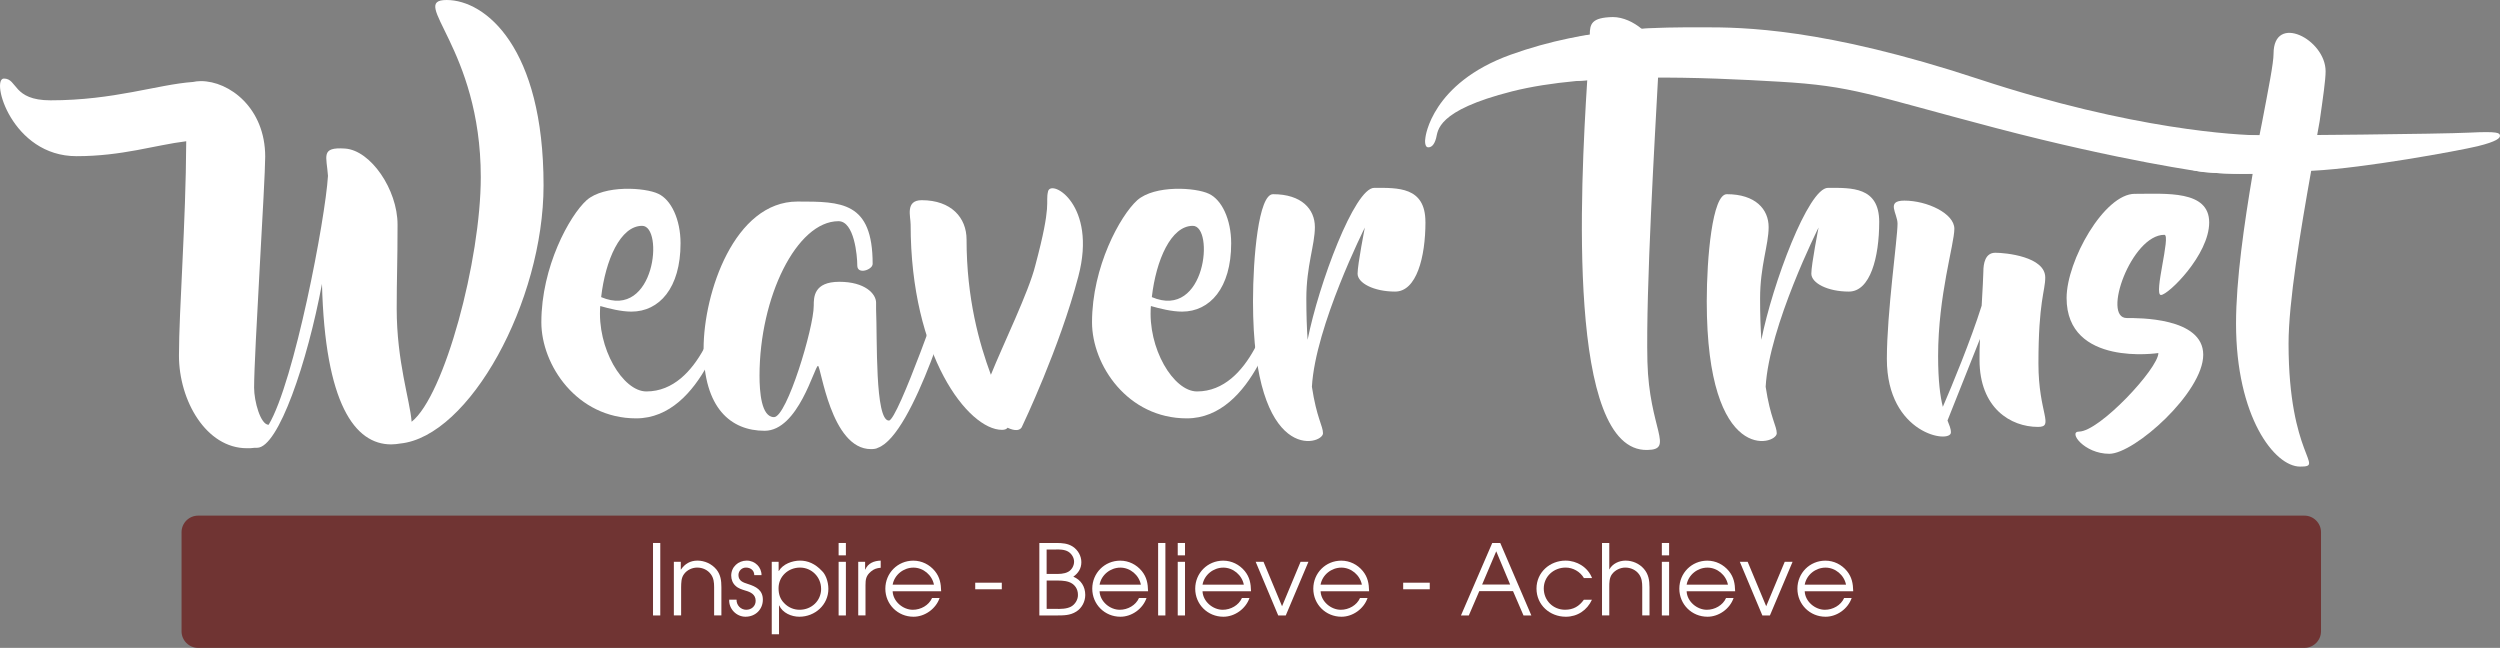
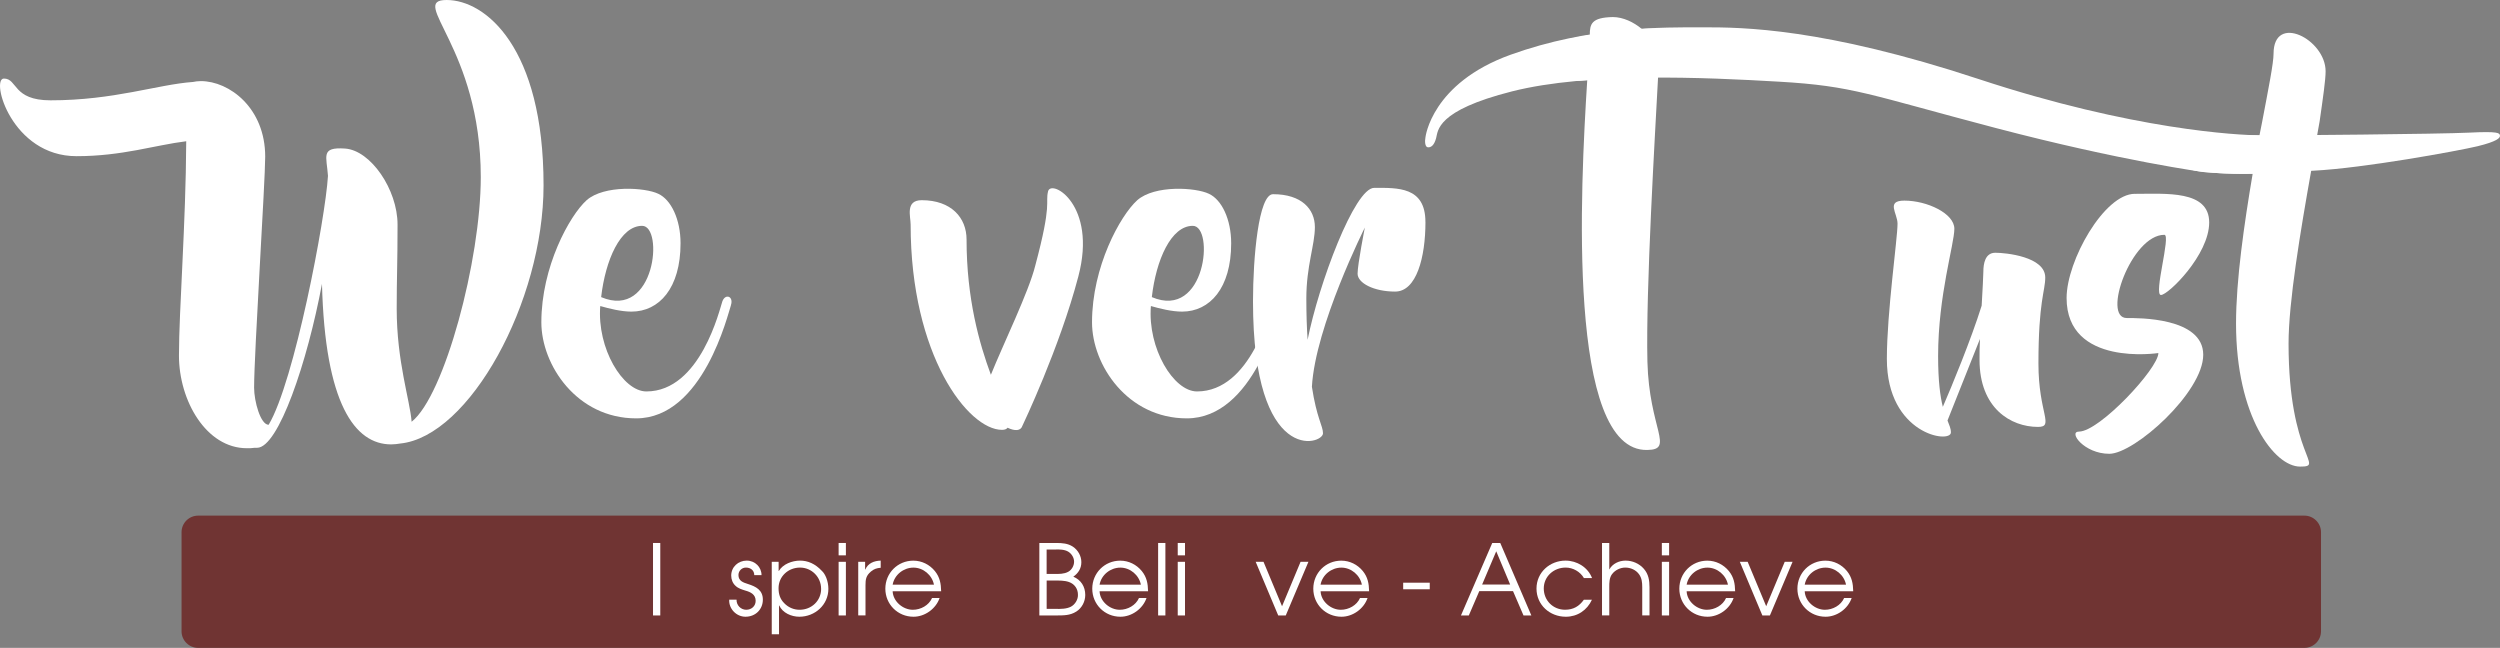
<svg xmlns="http://www.w3.org/2000/svg" id="Layer_2" data-name="Layer 2" viewBox="0 0 646.39 167.51">
  <rect x="0" y="0" width="646.39" height="167.51" fill="#808080" stroke="none" />
  <defs>
    <style>
      .cls-1 {
        fill: #703433;
      }

      .cls-1, .cls-2 {
        stroke-width: 0px;
      }

      .cls-2 {
        fill: #fff;
      }
    </style>
  </defs>
  <g id="Layer_1-2" data-name="Layer 1">
    <g>
      <path class="cls-2" d="M140.54,47.9c0,30.13-19.21,65.01-37.09,66.78-.66.11-1.44.22-2.32.22-9.38,0-17.11-10.49-17.88-41.51-3.75,20.1-11.26,42.39-16.78,42.39h-.66c-.66.11-1.22.11-1.99.11-10.48,0-17.55-12.26-17.55-23.95s1.77-33.89,1.88-55.42c-8.06.99-16.55,3.86-28.37,3.86C3.01,40.39-2.51,20.31,1.02,20.31s2.21,5.63,12.03,5.63c16.45,0,27.59-4.08,36.87-4.75.55-.11,1.22-.22,1.99-.22,7.4,0,16.66,6.95,16.66,19.54,0,6.41-2.87,50.89-2.87,59.72,0,3.53,1.66,9.6,3.76,9.6,6.62-11.04,14.68-53.32,15.34-64.35-.33-5.08-1.99-7.51,4.41-7.07,6.63.44,13.58,10.6,13.58,19.65,0,9.93-.22,13.91-.22,21.74,0,13.69,3.42,23.62,3.86,29.25,8.5-6.73,17.88-41.83,17.88-63.24C124.31,12.25,105.44,0,115.48,0s25.06,12.25,25.06,47.9" />
      <path class="cls-2" d="M188.99,78.92c-.77,2.2-7.18,29.25-24.51,29.25-15.34,0-24.51-13.8-24.51-24.84,0-14.35,7.29-27.59,11.71-31.57,4.52-3.97,15.12-3.31,18.54-1.65,3.31,1.54,5.74,6.62,5.74,12.8,0,11.59-5.52,17.66-12.7,17.66-2.65,0-5.74-.78-8.06-1.44-.88,10.93,5.85,22.08,11.92,22.08,14.02,0,18.99-21.41,19.65-23.29.77-2.1,2.98-1.33,2.21,1M155.43,76.82c14.02,5.96,16.23-18.43,10.6-18.43s-9.49,8.84-10.6,18.43" />
-       <path class="cls-2" d="M247.71,71.96c-.55,2.54-11.37,40.51-20.75,43.83-.33.22-.99.33-1.77.33-10.38,0-12.92-21.52-13.69-21.52-.88,0-5.07,16.78-13.8,16.78s-15.78-5.85-15.78-21.19c0-14.46,7.95-38.08,24.28-38.08,11.37,0,19.43,0,19.43,16.11,0,1.55-3.97,2.87-3.97.45,0-2.54-.77-11.48-4.86-11.48-10.81,0-20.42,19.64-20.42,39.95,0,4.09.44,10.71,3.75,10.71s10.27-23.07,10.27-28.81c0-2.21,0-6.18,6.62-6.18s9.5,3.09,9.5,5.41v1.77c.33,7.51-.33,28.7,3.31,28.7,2.32,0,14.46-34.88,15.23-37.31.66-2.32,3.2-2.21,2.65.55" />
      <path class="cls-2" d="M278.83,71.41c-4.85,18.54-14.46,38.63-14.46,38.63-.44,1.44-1.99,1.44-3.86.55-.22.33-.66.55-1.44.55-8.72,0-23.62-19.2-23.62-53.09,0-2.1-1.44-6.29,2.87-6.29,7.62,0,11.59,4.53,11.59,10.15,0,15.34,3.31,26.94,6.29,34.99,3.2-7.94,9.83-21.52,11.48-28.25,4.41-16.45,2.54-16.01,3.31-19.21.89-3.2,12.7,3.53,7.84,21.96" />
      <path class="cls-2" d="M331.36,78.92c-.77,2.2-7.17,29.25-24.5,29.25-15.34,0-24.51-13.8-24.51-24.84,0-14.35,7.29-27.59,11.7-31.57,4.53-3.97,15.12-3.31,18.54-1.65,3.31,1.54,5.74,6.62,5.74,12.8,0,11.59-5.52,17.66-12.7,17.66-2.65,0-5.74-.78-8.06-1.44-.88,10.93,5.85,22.08,11.92,22.08,14.03,0,18.99-21.41,19.65-23.29.77-2.1,2.98-1.33,2.2,1M297.81,76.82c14.01,5.96,16.22-18.43,10.59-18.43s-9.49,8.84-10.59,18.43" />
      <path class="cls-2" d="M368.56,57.39c0,9.16-2.32,18-7.84,18s-9.71-2.21-9.71-4.63,1.88-11.93,1.88-11.93c0,0-12.81,25.5-13.69,41.17,1.22,8.06,2.87,10.15,2.87,12.03,0,2.98-18.1,8.5-18.1-34.11,0-11.26,1.43-27.71,5.18-27.71,7.4,0,10.82,3.87,10.82,8.5s-2.21,10.05-2.21,18.44c0,4.08.12,7.62.33,10.71,2.87-14.46,12.14-39.29,17.22-39.29,6.07,0,13.24-.33,13.24,8.82" />
      <path class="cls-2" d="M428.71,19.87c-.77,14.57-3.2,54.97-2.76,73.63.44,17.44,7.06,22.73,0,22.84-20.86.55-17.33-67.66-15.56-95.59-20.53,1.77-20.75-8.4.66-11.7,0-2.87.44-4.52,5.96-4.64,2.65,0,5.41,1.32,7.51,3.09,20.31-1.44,23.29,12.14,4.2,12.36" />
-       <path class="cls-2" d="M485.88,57.39c0,9.16-2.32,18-7.84,18s-9.71-2.21-9.71-4.63,1.87-11.93,1.87-11.93c0,0-12.8,25.5-13.68,41.17,1.22,8.06,2.87,10.15,2.87,12.03,0,2.98-18.1,8.5-18.1-34.11,0-11.26,1.44-27.71,5.18-27.71,7.39,0,10.82,3.87,10.82,8.5s-2.21,10.05-2.21,18.44c0,4.08.11,7.62.33,10.71,2.87-14.46,12.14-39.29,17.22-39.29,6.07,0,13.25-.33,13.25,8.82" />
      <path class="cls-2" d="M526.94,110.38c-7.07,0-15.12-4.86-15.12-17.33,0-1.66,0-3.42.11-5.41l-8.39,21.08c.44,1.22.88,1.99.88,3.09,0,2.98-16.56.56-16.56-18.99,0-12.03,2.76-31.13,2.76-34.99,0-2.65-3.09-5.96,1.77-5.96,5.85,0,12.92,3.31,12.92,7.28s-4.2,17.22-4.2,32.9c0,6.51.55,10.48,1.22,13.14,2.21-5.08,7.28-17.33,10.04-26.16.22-4.07.44-7.61.44-8.83,0-1.99.44-4.85,3.09-4.85s12.91.99,12.91,6.4c0,3.53-1.76,6.07-1.76,22.29,0,12.81,4.19,16.34-.11,16.34" />
      <path class="cls-2" d="M551.99,50.12c8.06,0,19.21-1,19.21,7.39s-10.6,18.76-12.47,18.76c-1.99,0,2.65-15.56.88-15.56-8.5,0-16.23,21.52-9.71,21.52,2.87,0,19.76-.21,19.76,9.5s-17.77,25.6-24.29,25.6-10.7-5.74-7.84-5.74c5.3,0,20.53-16.33,20.53-20.31,0,0-23.73,3.64-23.73-14.24,0-9.6,9.71-26.93,17.66-26.93" />
      <path class="cls-2" d="M597.57,44.15c-2.76,15.56-5.85,33.88-5.85,44.7,0,29.36,9.6,31.79,2.98,31.79s-16.56-12.91-16.56-36.98c0-11.26,2.1-25.72,4.3-38.74-5.08.11-9.71-.11-13.47-.55-10.93-1.33,1-9.82,15.23-9.38l.66-3.32c1.66-8.72,2.98-15.34,2.98-17.77,0-10.59,13.46-3.75,13.46,4.53,0,2.21-.66,6.74-1.54,12.91l-.67,3.75" />
      <path class="cls-2" d="M368.56,35.5s1.53-13.96,21.99-21.34c20.46-7.38,39.68-7.1,49.84-7.1s31.05.14,71.14,13.36c40.1,13.23,67.27,14.52,72.69,14.57,5.42.05,46.86-.32,54.28-.7,7.43-.37,7.79.09,7.88.74.1.65-.83,1.57-5.84,2.79-5.01,1.2-29.42,5.66-42.32,6.31-12.9.65-16.8,1.3-28.3.38,0,0-21.07-2.79-53.93-11.42-32.86-8.63-36.76-10.86-55.97-11.97-19.21-1.12-49.32-2.49-69.05,2.5-19.73,4.99-19.13,10.21-19.66,12.13-.53,1.93-1.36,2.39-2.11,2.34-.74-.05-.86-1.48-.64-2.6" />
      <path class="cls-1" d="M595.83,167.51H51.22c-2.35,0-4.28-1.93-4.28-4.28v-25.63c0-2.36,1.93-4.28,4.28-4.28h544.6c2.36,0,4.29,1.93,4.29,4.28v25.63c0,2.35-1.93,4.28-4.29,4.28" />
      <g>
        <path class="cls-2" d="M168.84,140.39h1.88v18.74h-1.88v-18.74Z" />
-         <path class="cls-2" d="M174.24,145.26h1.78v2h.05c1.01-1.5,2.43-2.31,4.26-2.31s3.68.81,4.92,2.31c1.06,1.34,1.27,2.81,1.27,4.56v7.3h-1.88v-7.3c0-1.19-.1-2.31-.81-3.3-.84-1.17-2.16-1.77-3.58-1.77-1.29,0-2.64.63-3.4,1.7-.74.99-.71,2.21-.74,3.37v7.3h-1.88v-13.87Z" />
        <path class="cls-2" d="M190.44,155.05c-.05,1.42,1.09,2.61,2.51,2.61,1.34,0,2.43-.94,2.43-2.31,0-1.67-1.32-2.28-2.69-2.66-.89-.28-1.83-.56-2.51-1.22-.74-.66-1.12-1.65-1.12-2.64,0-2.26,1.83-3.88,4.01-3.88s3.83,1.72,3.83,3.75h-1.88c0-1.22-.94-1.95-2.16-1.95-1.06,0-1.93.86-1.93,1.93,0,1.52,1.22,1.93,2.43,2.31,2.08.66,3.88,1.55,3.88,4.06s-1.9,4.41-4.49,4.41c-2.36,0-4.34-2.05-4.21-4.41h1.88Z" />
        <path class="cls-2" d="M201.32,145.26v2.38h.05c1.04-1.8,3.47-2.69,5.48-2.69s3.91.79,5.68,2.69c.84.76,1.65,2.59,1.65,4.62,0,4.13-3.47,7.2-7.51,7.2-2.05,0-4.34-.99-5.2-2.92h-.05v7.46h-1.88v-18.74h1.78ZM212.3,152.23c0-3.02-2.43-5.48-5.45-5.48s-5.55,2.26-5.55,5.33c0,1.52.38,2.79,1.47,3.88,1.04,1.09,2.46,1.7,3.96,1.7,3.09,0,5.58-2.31,5.58-5.43Z" />
        <path class="cls-2" d="M216.83,140.39h1.88v3.2h-1.88v-3.2ZM216.83,145.26h1.88v13.87h-1.88v-13.87Z" />
        <path class="cls-2" d="M221.9,145.26h1.78v2h.05c.68-1.65,2.28-2.26,3.98-2.31v1.85c-1.01.08-1.72.3-2.51.96-1.29,1.09-1.42,2.03-1.42,3.6v7.76h-1.88v-13.87Z" />
        <path class="cls-2" d="M230.8,152.87c.1,2.64,2.66,4.79,5.22,4.79,2.05,0,4.13-1.14,4.97-3.04h1.95c-.96,2.79-3.8,4.84-6.75,4.84-4.06,0-7.28-3.2-7.28-7.25s3.2-7.25,7.23-7.25c2.18,0,4.18.99,5.58,2.69,1.29,1.6,1.57,3.22,1.62,5.22h-12.55ZM241.48,151.17c-.48-2.46-2.74-4.41-5.3-4.41s-4.92,1.85-5.38,4.41h10.68Z" />
-         <path class="cls-2" d="M259.02,150.66v1.7h-6.87v-1.7h6.87Z" />
        <path class="cls-2" d="M268.73,140.39h4.39c1.5,0,2.97.1,4.26.94,1.34.89,2.21,2.41,2.21,4.03s-.79,2.84-2.08,3.75c1.98.81,3.09,2.56,3.09,4.72,0,1.7-.86,3.37-2.31,4.29-1.65,1.04-3.27.99-5.15,1.01h-4.41v-18.74ZM272.64,148.4c1.19,0,2.48.03,3.55-.56.91-.48,1.52-1.57,1.52-2.61s-.63-2.05-1.5-2.59c-.96-.58-2.31-.61-3.42-.56h-2.18v6.31h2.03ZM272.92,157.43c1.27.03,2.81.03,3.96-.56,1.07-.56,1.85-1.83,1.83-3.02.03-1.6-.89-2.87-2.33-3.37-1.17-.41-2.54-.38-3.78-.38h-1.98v7.33h2.31Z" />
        <path class="cls-2" d="M284.3,152.87c.1,2.64,2.66,4.79,5.22,4.79,2.05,0,4.13-1.14,4.97-3.04h1.95c-.96,2.79-3.8,4.84-6.75,4.84-4.06,0-7.28-3.2-7.28-7.25s3.2-7.25,7.23-7.25c2.18,0,4.18.99,5.58,2.69,1.29,1.6,1.57,3.22,1.62,5.22h-12.55ZM294.98,151.17c-.48-2.46-2.74-4.41-5.3-4.41s-4.92,1.85-5.38,4.41h10.68Z" />
        <path class="cls-2" d="M299.44,140.39h1.88v18.74h-1.88v-18.74Z" />
        <path class="cls-2" d="M304.51,140.39h1.88v3.2h-1.88v-3.2ZM304.51,145.26h1.88v13.87h-1.88v-13.87Z" />
-         <path class="cls-2" d="M310.92,152.87c.1,2.64,2.66,4.79,5.22,4.79,2.05,0,4.13-1.14,4.97-3.04h1.95c-.96,2.79-3.8,4.84-6.75,4.84-4.06,0-7.28-3.2-7.28-7.25s3.2-7.25,7.23-7.25c2.18,0,4.18.99,5.58,2.69,1.29,1.6,1.57,3.22,1.62,5.22h-12.55ZM321.6,151.17c-.48-2.46-2.74-4.41-5.3-4.41s-4.92,1.85-5.38,4.41h10.68Z" />
        <path class="cls-2" d="M324.66,145.26h2.03l4.79,11.49,4.79-11.49h2.03l-5.86,13.87h-1.95l-5.83-13.87Z" />
        <path class="cls-2" d="M341.45,152.87c.1,2.64,2.66,4.79,5.22,4.79,2.05,0,4.13-1.14,4.97-3.04h1.95c-.96,2.79-3.8,4.84-6.75,4.84-4.06,0-7.28-3.2-7.28-7.25s3.2-7.25,7.23-7.25c2.18,0,4.18.99,5.58,2.69,1.29,1.6,1.57,3.22,1.62,5.22h-12.55ZM352.12,151.17c-.48-2.46-2.74-4.41-5.3-4.41s-4.92,1.85-5.38,4.41h10.68Z" />
        <path class="cls-2" d="M369.67,150.66v1.7h-6.87v-1.7h6.87Z" />
        <path class="cls-2" d="M385.82,140.39h2.08l8.04,18.74h-2.03l-2.71-6.29h-8.72l-2.71,6.29h-2.03l8.09-18.74ZM390.46,151.14l-3.6-8.6-3.65,8.6h7.25Z" />
        <path class="cls-2" d="M411.6,155.07c-1.24,2.71-3.75,4.39-6.75,4.39-4.13,0-7.58-3.04-7.58-7.28s3.5-7.23,7.51-7.23c2.94,0,5.78,1.72,6.85,4.51h-2.1c-.96-1.65-2.82-2.71-4.72-2.71-3.07,0-5.66,2.28-5.66,5.4s2.41,5.5,5.5,5.5c2.16,0,3.65-.89,4.87-2.59h2.08Z" />
        <path class="cls-2" d="M414.21,140.39h1.88v6.87c.81-1.52,2.54-2.31,4.21-2.31,1.8,0,3.55.76,4.74,2.13,1.19,1.37,1.45,2.97,1.45,4.74v7.3h-1.88v-7.3c0-1.22-.1-2.31-.81-3.32-.81-1.14-2.18-1.75-3.58-1.75-1.29,0-2.64.66-3.42,1.7-.71.96-.71,2.21-.71,3.37v7.3h-1.88v-18.74Z" />
        <path class="cls-2" d="M429.68,140.39h1.88v3.2h-1.88v-3.2ZM429.68,145.26h1.88v13.87h-1.88v-13.87Z" />
        <path class="cls-2" d="M436.09,152.87c.1,2.64,2.66,4.79,5.22,4.79,2.05,0,4.13-1.14,4.97-3.04h1.95c-.96,2.79-3.8,4.84-6.75,4.84-4.06,0-7.28-3.2-7.28-7.25s3.2-7.25,7.23-7.25c2.18,0,4.18.99,5.58,2.69,1.29,1.6,1.57,3.22,1.62,5.22h-12.55ZM446.77,151.17c-.48-2.46-2.74-4.41-5.3-4.41s-4.92,1.85-5.38,4.41h10.68Z" />
        <path class="cls-2" d="M449.84,145.26h2.03l4.79,11.49,4.79-11.49h2.03l-5.86,13.87h-1.95l-5.83-13.87Z" />
        <path class="cls-2" d="M466.62,152.87c.1,2.64,2.66,4.79,5.22,4.79,2.05,0,4.13-1.14,4.97-3.04h1.95c-.96,2.79-3.8,4.84-6.75,4.84-4.06,0-7.28-3.2-7.28-7.25s3.2-7.25,7.23-7.25c2.18,0,4.18.99,5.58,2.69,1.29,1.6,1.57,3.22,1.62,5.22h-12.55ZM477.3,151.17c-.48-2.46-2.74-4.41-5.3-4.41s-4.92,1.85-5.38,4.41h10.68Z" />
      </g>
    </g>
  </g>
</svg>